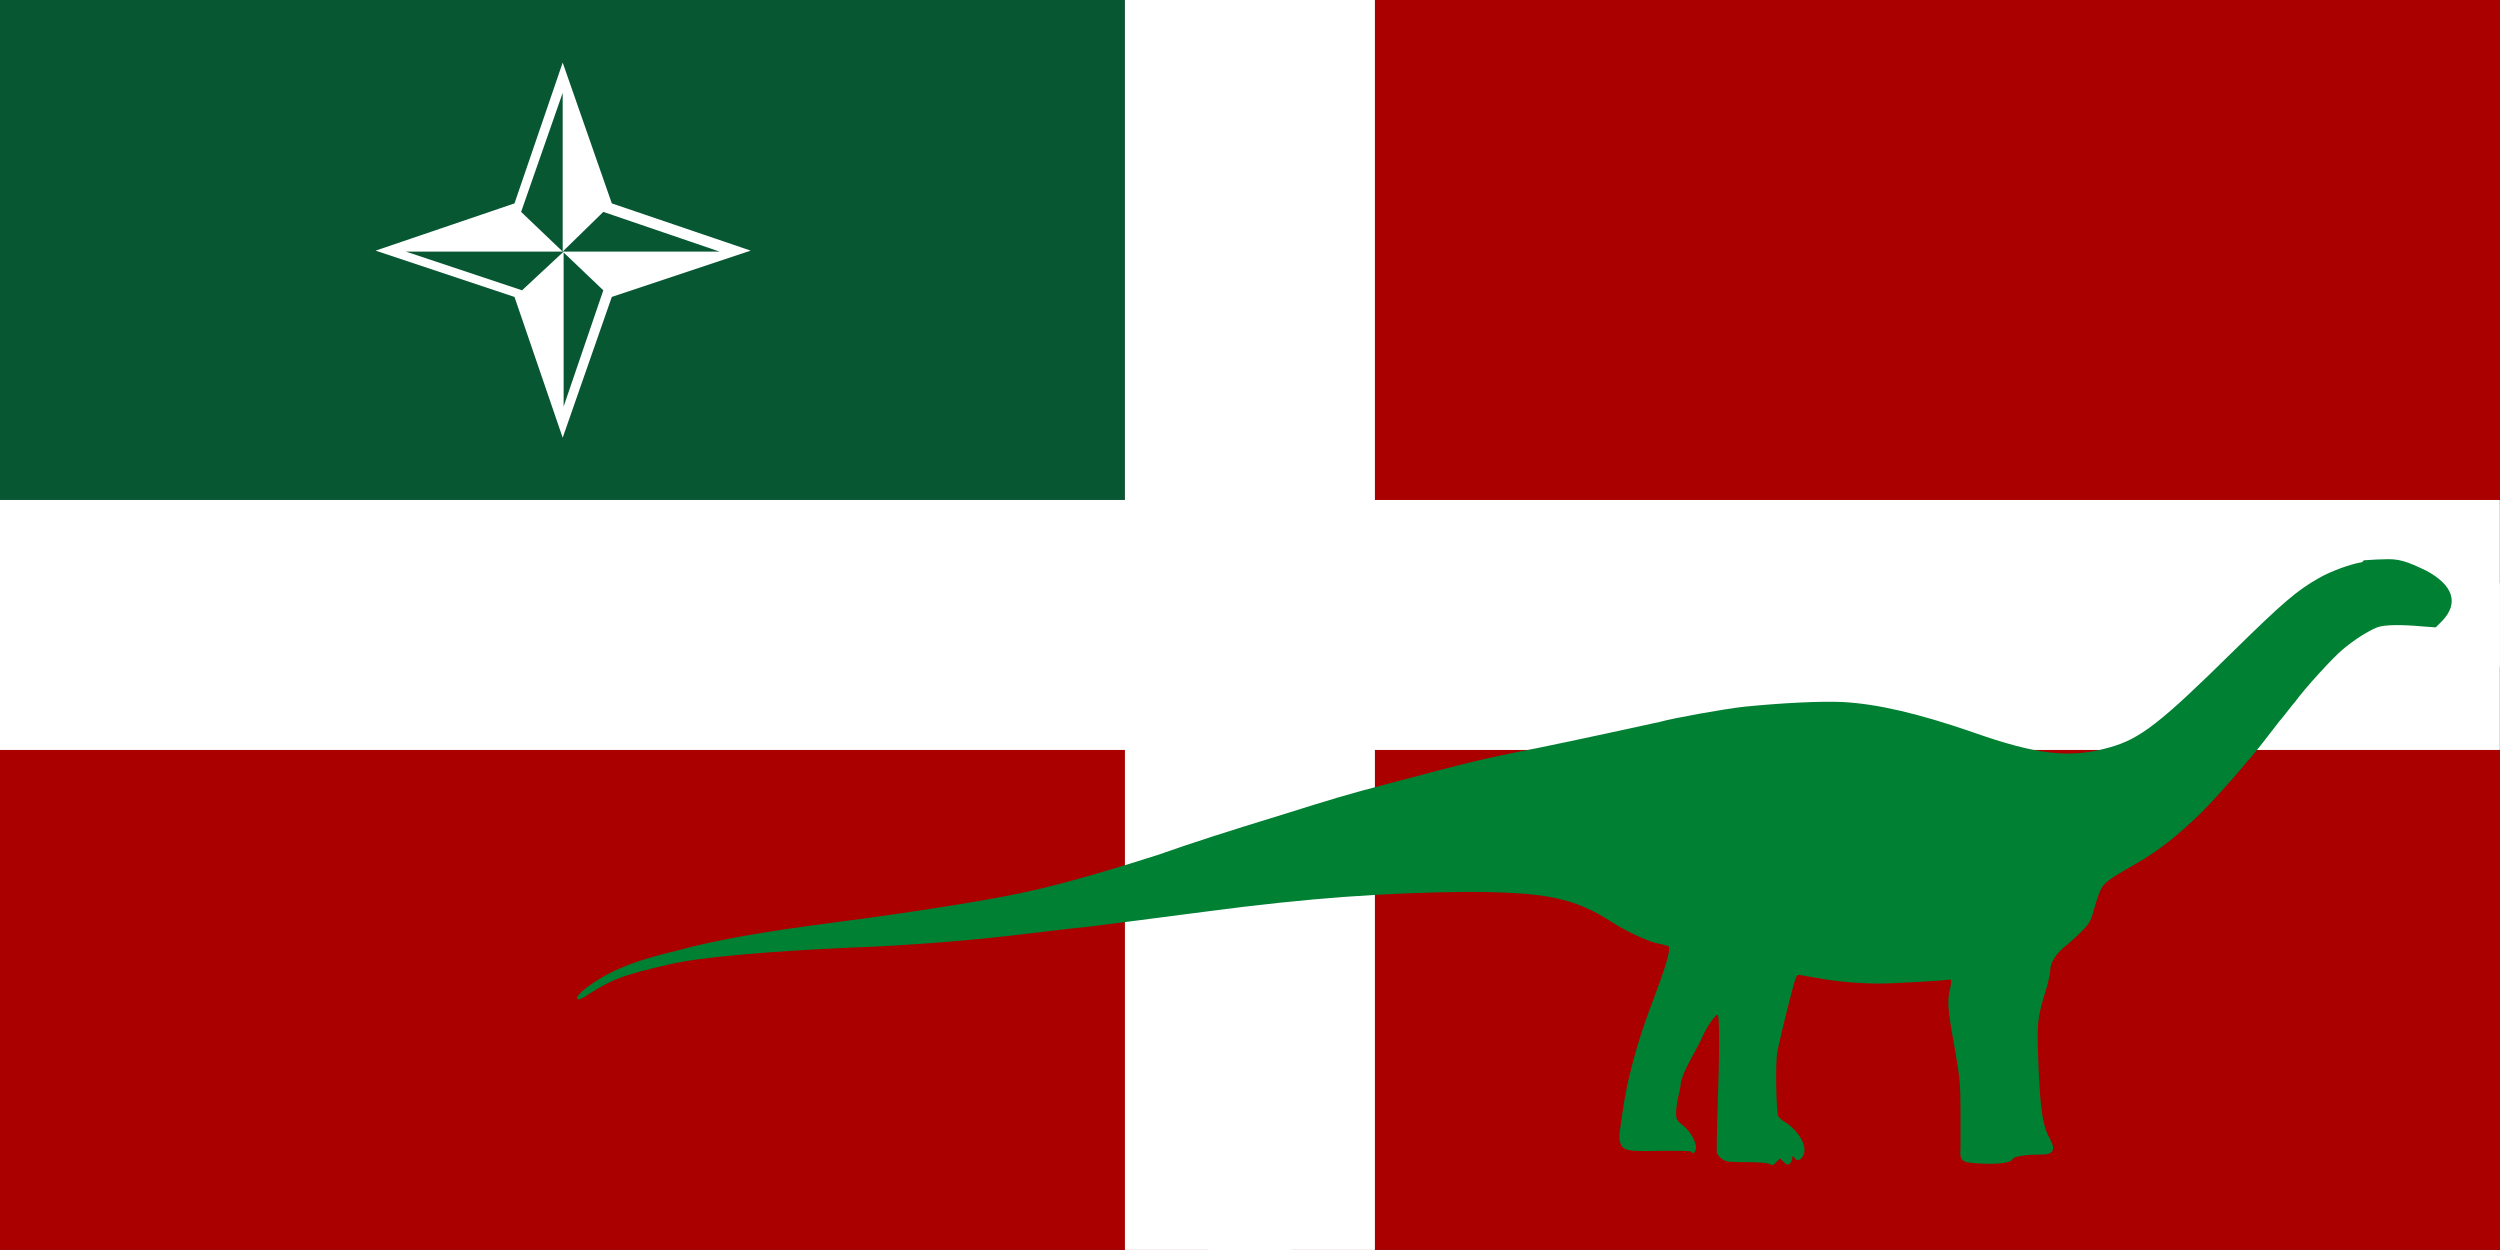
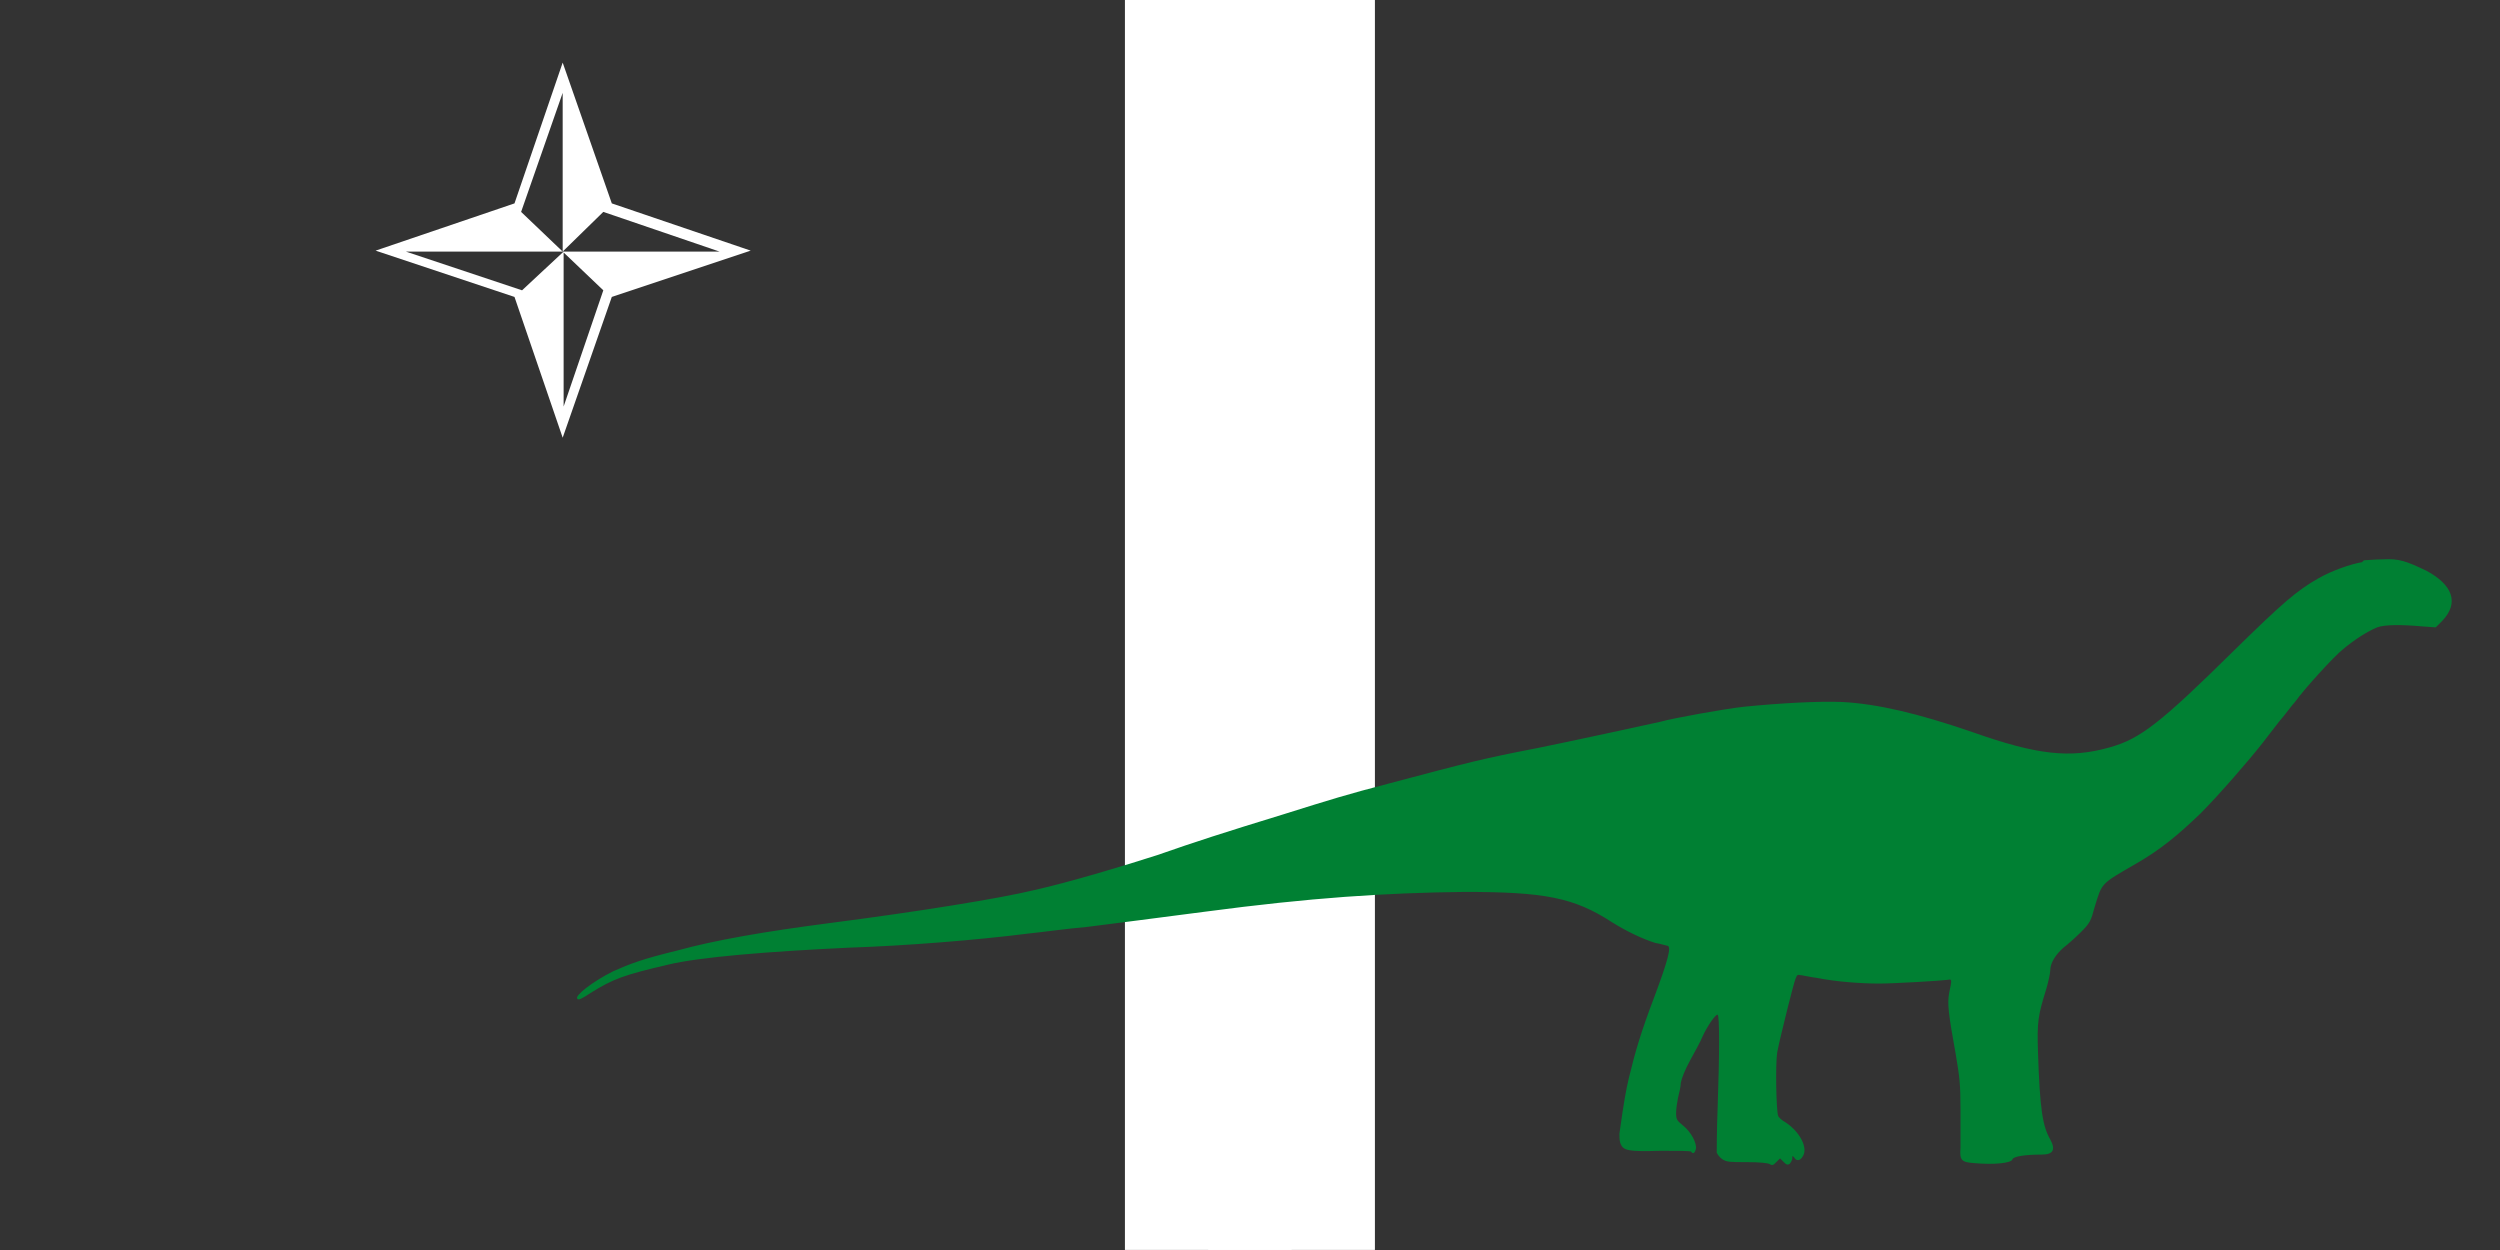
<svg xmlns="http://www.w3.org/2000/svg" height="500" viewBox="0 0 264.6 132.3" width="1000">
  <rect x="0" y="0" width="264.6" height="132.3" fill="#333333" stroke="none" />
-   <path d="m-0-0h264.583v132.292h-264.583z" fill="#a00" stroke-width=".661" />
  <g transform="translate(-66.146 -33.073)">
-     <path d="m66.146 33.073h119.062v52.917h-119.062z" fill="#085733" stroke-width=".661" />
    <path d="m125.7 79.4 5.2-14.9 14.7-4.9-14.7-5-5.2-14.9-5.1 14.9-14.7 5 14.7 4.9zm.1-3.3v-16.4l-4.4 4.1-12.3-4.1h16.6l-4.4-4.2 4.4-12.6v16.8l4.3-4.2 12.3 4.2h-16.6l4.3 4.1z" fill="#fff" stroke-width=".07" />
  </g>
  <g fill="#fff">
    <path d="m119.062 0h26.458v132.292h-26.458z" />
-     <path d="m0 52.917h264.583v26.458h-264.583z" />
  </g>
  <g fill="#fff">
    <path d="m127.882 0h8.819v132.292h-8.819z" />
-     <path d="m0 61.736h264.583v8.819h-264.583z" />
  </g>
  <path d="m250 59.5c-1.2.2-3.2.9-4.6 1.7-2.3 1.3-3.8 2.6-8.9 7.6-7.9 7.8-10 9.4-13.2 10.3-4.2 1.2-7.7.8-14.5-1.6-5.8-2-10.1-3-13.8-3.2-2.4-.1-6.4.1-10.4.5-1.9.2-7.5 1.2-8.9 1.6-.9.2-9.6 2.1-13.1 2.8-5.7 1.1-7.2 1.5-15.5 3.7-4.6 1.2-6.2 1.7-11.3 3.3-6.2 1.9-9.3 2.9-13.3 4.3-3.4 1.1-9.4 2.9-13 3.7-3.7.9-12.4 2.3-21.7 3.5-6.9.9-12.1 1.8-16.1 2.9-3.7.9-5 1.4-6.8 2.2-2.2 1.1-4.1 2.6-3.8 2.9.1.2.5 0 1.4-.6 2.4-1.5 3.5-1.9 8.2-3 3.3-.8 10.6-1.4 19.2-1.8 6-.2 13.5-.8 19-1.5 1.1-.1 3.9-.5 6.2-.7 2.3-.3 7.9-1 12.4-1.6 11.3-1.5 19.1-2 27.5-2.1 8.5 0 11.6.6 15.6 3.2 1.6 1 3.3 1.8 4.6 2.2.6.1 1.2.3 1.3.3.4.1.1 1.4-1.4 5.4-1.4 3.7-2 5.7-2.7 8.6-.3 1.3-.5 2.3-1 5.9 0 .3 0 .7.1 1 .3.8.8.9 4.3.8 1.7 0 3.2 0 3.2.1.2.3.4.1.5-.3.1-.6-.5-1.8-1.4-2.5-.6-.5-.7-.6-.7-1.3 0-.4.1-1.1.2-1.6.1-.4.3-1.2.3-1.6.1-.5.4-1.3 1-2.4.5-.9 1.1-2 1.3-2.5.5-1.1 1.4-2.4 1.6-2.3s.2 4.1 0 9.7c-.1 2.5-.1 4.7-.1 4.9.1.2.3.5.6.7.5.3.8.3 2.6.3 1.4 0 2.2.1 2.4.2.3.2.4.1.7-.2l.4-.4.4.4c.3.3.4.3.6.2.1-.1.3-.4.3-.6 0-.3 0-.3.2-.1.2.4.6.4.9-.1.6-.9-.3-2.6-1.8-3.6-.4-.2-.8-.6-.8-.7-.2-.5-.3-5.5-.1-6.7.1-.6.6-2.7 1.1-4.7.9-3.5.9-3.6 1.3-3.5.2 0 1 .2 1.8.3 2 .4 4.6.6 6.6.6 1.6 0 6.6-.3 7.3-.4.4-.1.4 0 .1 1.4-.2 1.1-.1 2.1.7 6.5.4 2.4.5 3.1.5 5.8v4.1c-.1 1.3.1 1.5 1.4 1.6 2.2.2 4 0 4.1-.4.1-.3 1.3-.5 3.1-.5 1.2 0 1.5-.5.9-1.6-.8-1.4-1.1-3.1-1.3-9.3-.1-3.2 0-3.8.9-6.7.2-.7.4-1.6.4-1.9 0-.8.6-1.7 1.4-2.4.4-.3 1.3-1.1 1.8-1.6 1-1 1.1-1.2 1.5-2.7.8-2.6.6-2.4 4.4-4.6 2.6-1.5 4.4-3 6.8-5.3 1.9-1.9 5.2-5.7 6.6-7.5.3-.4 1-1.3 1.7-2.2.7-.8 1.4-1.8 1.7-2.1 1-1.4 4.1-4.8 5.1-5.6 1.2-1 2.6-1.9 3.6-2.3.8-.3 2.6-.3 4.8-.1l1.4.1.7-.7c1.8-1.9 1.1-3.8-1.7-5.3-2.1-1-2.9-1.3-4.6-1.2-.8 0-1.7.1-2 .1" fill="#008033" fill-rule="evenodd" />
</svg>